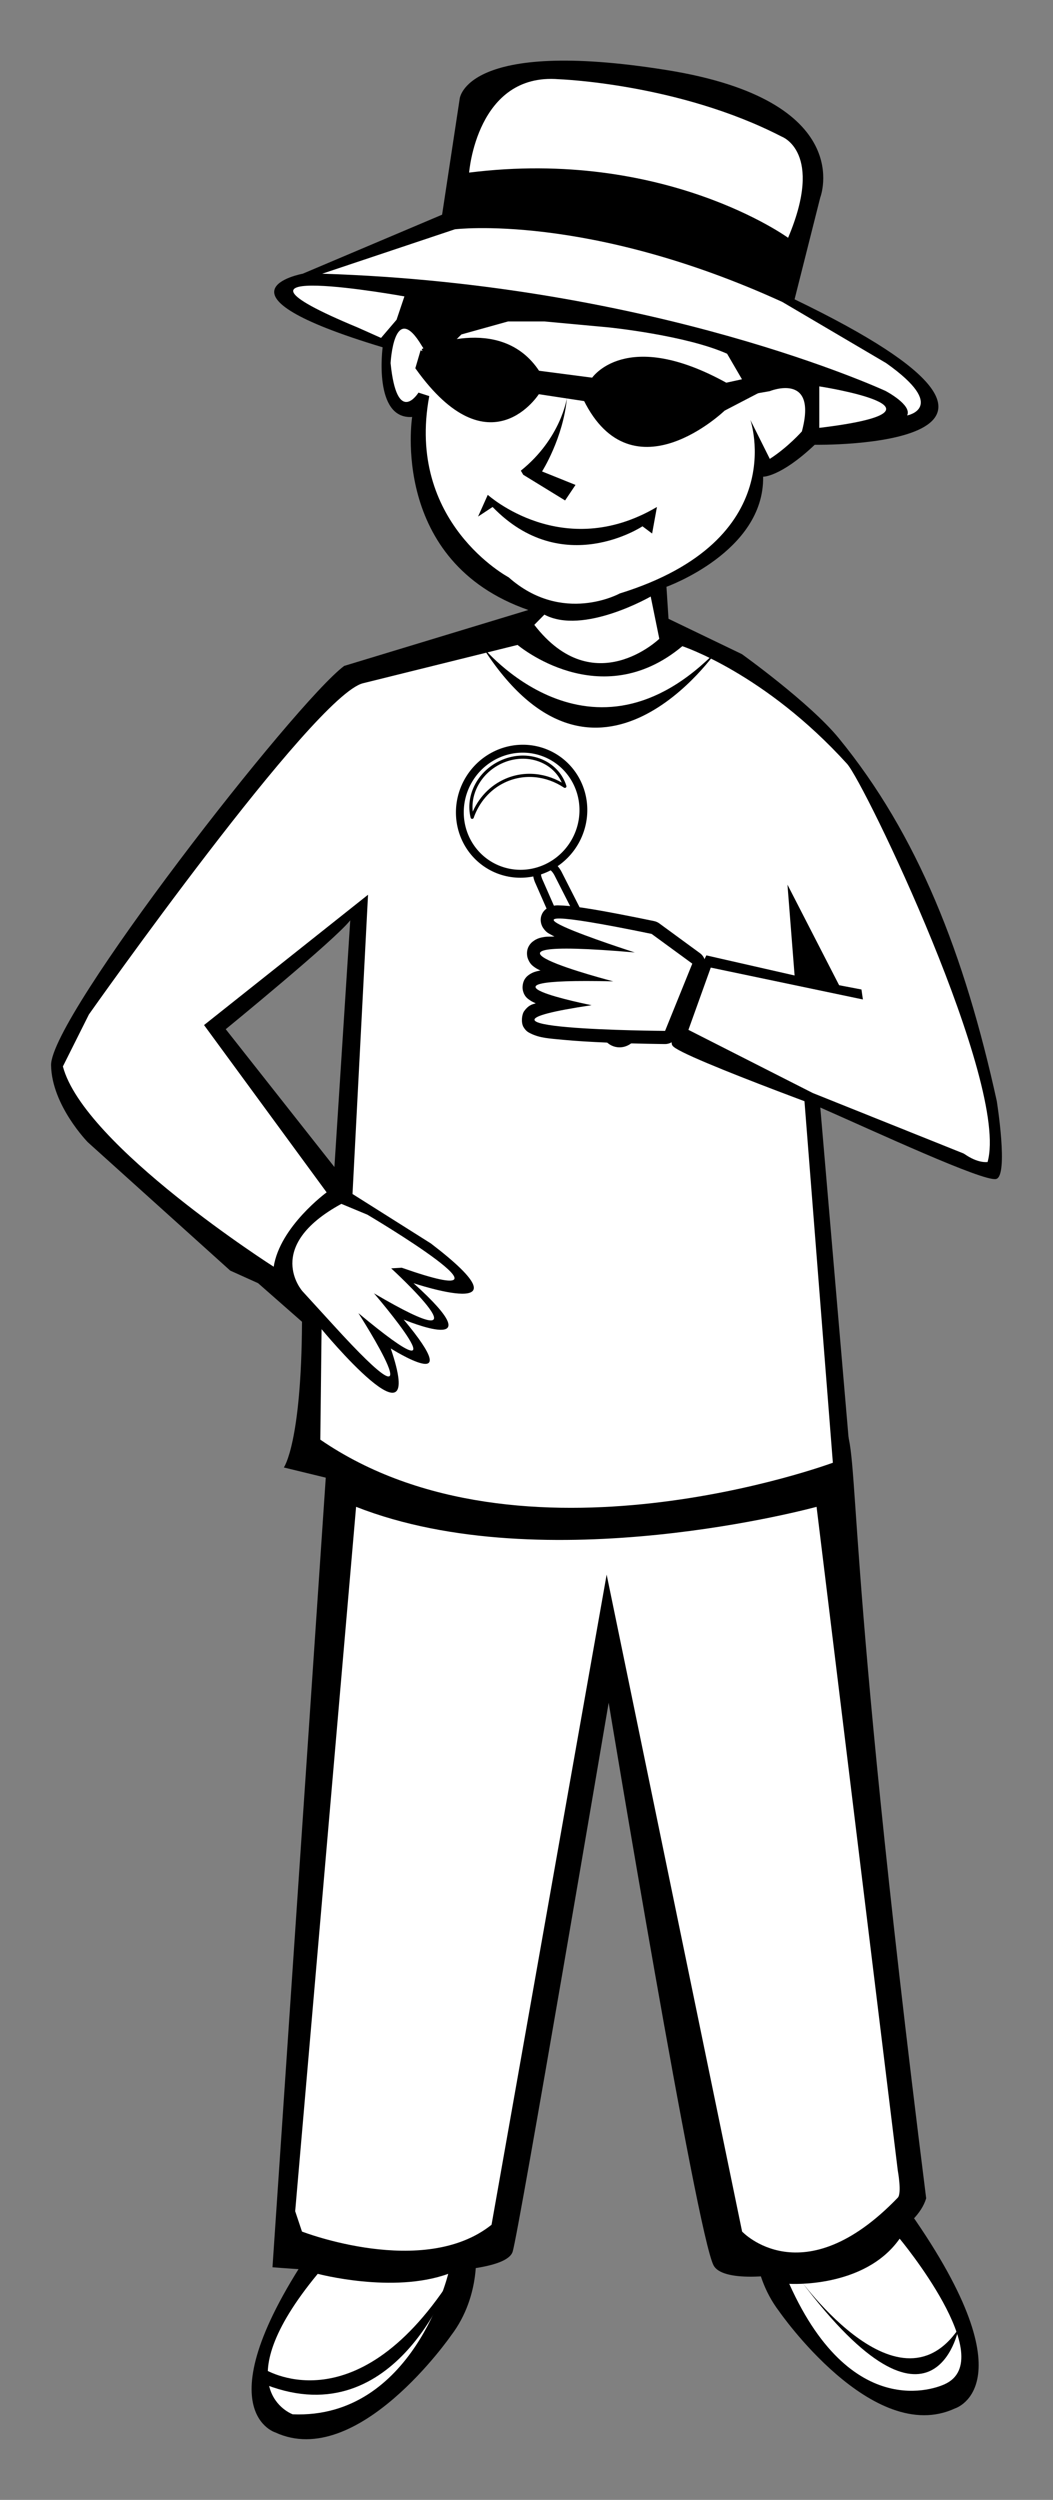
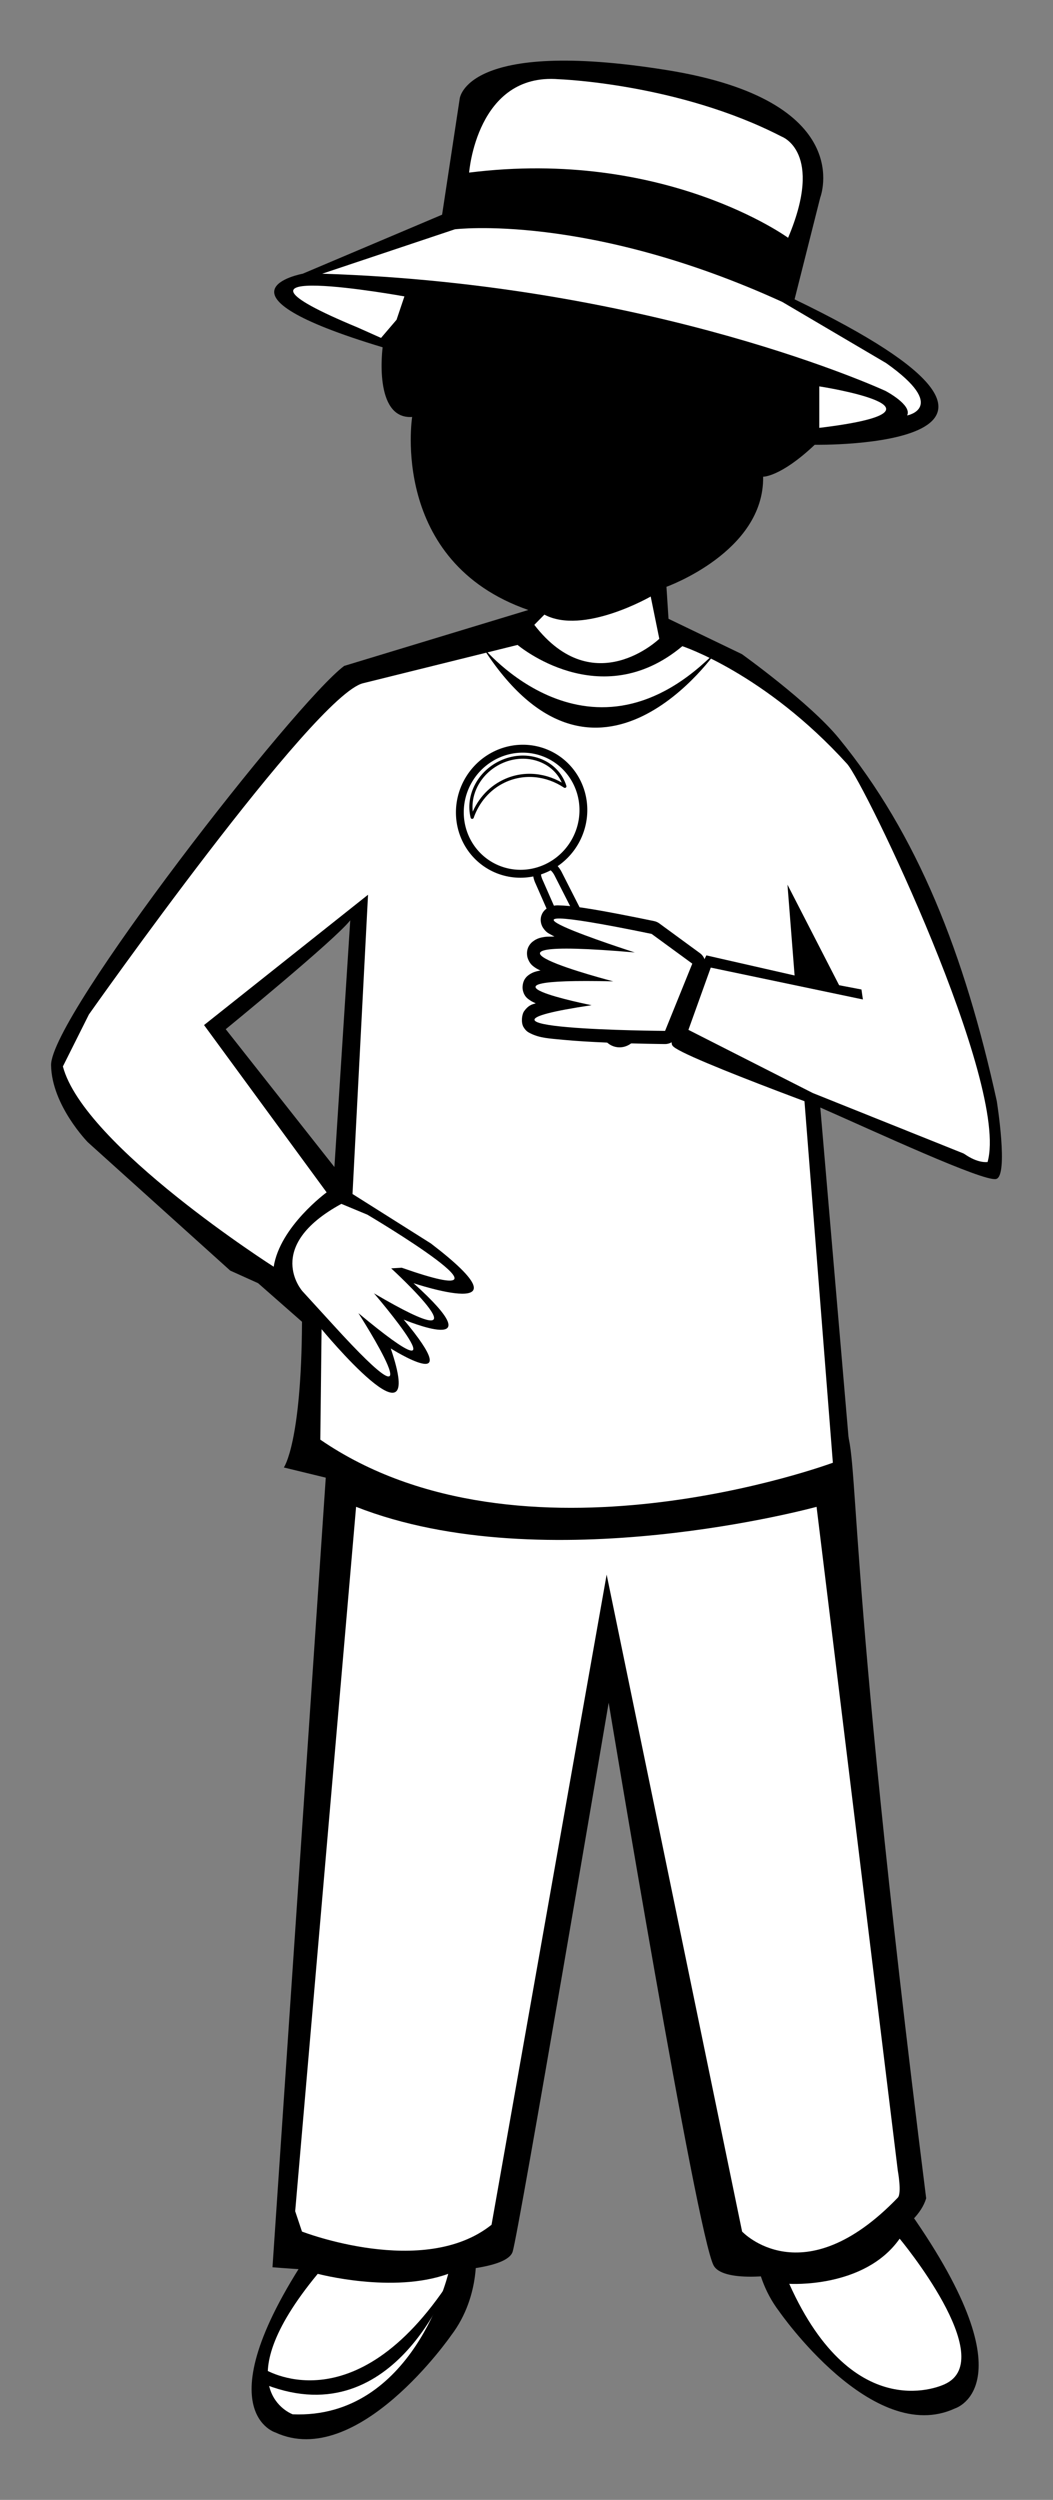
<svg xmlns="http://www.w3.org/2000/svg" xmlns:ns1="http://sodipodi.sourceforge.net/DTD/sodipodi-0.dtd" xmlns:ns2="http://www.inkscape.org/namespaces/inkscape" id="svg5273" ns1:docname="spykid2.svg" ns2:export-filename="E:\Images\Vector\spykid.png" viewBox="0 0 333.18 790.8" ns1:version="0.32" ns2:export-xdpi="144.42999" version="1.0" ns2:output_extension="org.inkscape.output.svg.inkscape" ns2:export-ydpi="144.42999" ns2:version="0.45.1" ns1:docbase="E:\Images\Vector">
  <rect x="0" y="0" width="333.18" height="790.8" fill="#808080" stroke="none" />
  <ns1:namedview id="base" bordercolor="#666666" ns2:pageshadow="2" guidetolerance="10" pagecolor="#ffffff" gridtolerance="10000" ns2:window-height="998" width="333.18px" ns2:zoom="0.7" objecttolerance="10" height="790.8px" borderopacity="1.0" ns2:current-layer="layer1" ns2:cx="588.79125" ns2:cy="377.78054" ns2:window-y="-4" ns2:window-x="-4" ns2:window-width="1280" ns2:pageopacity="0.0" ns2:document-units="px" />
  <g id="layer1" ns2:label="Layer 1" ns2:groupmode="layer" transform="translate(-29.481 -141.61)">
    <g id="g6424" transform="translate(-414.23 20.639)">
      <path id="path5436" ns1:nodetypes="cscccscsc" style="fill:#000000" d="m736.76 816.37c-26.37-209.86-20.77-236.66-26-244.23-29.99-43.37-158.63-14.86-155.58 6.8l-8.24 7.21-17.01 252.03s72.35 6.13 75.98-4.9c1.87-5.68 30.39-173.69 30.39-173.69s27.87 168.34 33.23 178.07c5.39 9.81 61.56-2.15 67.23-21.29z" />
      <g id="g6780" transform="matrix(1.25 0 0 -1.25 -177.04 3.583)">
        <path id="path6225" ns1:nodetypes="cczcscccccccccccccccsccccccccccc" style="fill:#000000" d="m712.35-468.9l-8.11 94.71c13.88-6.1 41.24-18.8 44.49-18.09 3.23 0.71 0.18 19.74 0.18 19.74-8.16 37.16-19.99 67.39-40.01 91.84-7.39 9.01-24.51 21.25-24.51 21.25l-18.57 8.94-0.52 8.1s24.78 8.85 24.47 27.86c0 0 4.38-0.12 13.06 8.08 0 0 73.72-1.2-5.1 36.81l6.5 25.77s9.55 24.52-38.95 32.26c-50.97 8.15-52.32-7.29-52.32-7.29l-4.45-29.32-35.28-14.94s-25.84-4.74 20.23-18.62c0 0-2.44-18.29 7.47-17.63 0 0-5.8-36.61 29.41-48.85l-46.61-14.15c-12.35-9.18-74.4-88.76-74.2-101.06 0.17-10.17 9.31-19.49 9.31-19.49l36.04-32.48 7.05-3.18 11.12-9.77c-0.15-30.79-4.6-36.87-4.6-36.87l11.98-2.91c57.31-26.02 56.87-19.54 131.92-0.71zm-131.1 79.65l-27.51 34.88s27.82 22.74 31.52 27.57l-4.01-62.45z" />
        <path id="path6227" ns1:nodetypes="cccsccccccccccccccccc" style="fill:#ffffff" d="m695.93-317.79l13.96-27.17c10.72-15.43 26.35-43.81 36.69-43.03 5.57 19.71-31.13 95.88-35.56 100.77-20.85 22.98-41.7 29.78-41.7 29.78-20.81-17.4-41.71 0.32-41.71 0.32l-39.09-9.69c-12.4-2.95-69.41-83.82-69.41-83.82l-6.59-13.16c5.28-20.04 53.36-50.69 53.36-50.69 1.6 10.2 13.4 18.82 13.4 18.82l-31.03 42.34 41.51 32.98-3.93-75.73 19.84-12.52c26.81-20.5-4.4-10.05-4.4-10.05 21.28-19.18-2.49-9.21-2.49-9.21 16.57-19.84-3.27-7.31-3.27-7.31 9.46-27.81-17.51 4.88-17.51 4.88l-0.32-27.96c51.01-35.05 129.74-5.84 129.74-5.84" />
        <path id="path6229" style="fill:#ffffff" d="m589.58-401.3s43.22-25.55 8.71-13.43l-2.67-0.16s27.11-24.83-4.35-6.32c0 0 24.85-28.96-3.95-5.01 0 0 21.89-34.06-6.46-2.89l-7.69 8.42s-10.11 11.24 9.84 22.12l6.57-2.73" />
        <path id="path6231" style="fill:#ffffff" d="m631.85-252.04c15.06-19.51 31.64-3.53 31.64-3.53l-2.18 10.7s-17.07-9.84-26.91-4.58l-2.55-2.59" />
        <path id="path6233" style="fill:#ffffff" d="m694.62-170.32c-49.36 22.55-82.88 18.38-82.88 18.38l-33.58-11.24c84.39-2.64 142.62-29.68 142.62-29.68s6.77-3.55 5.44-6.19c0 0 10.61 1.99-5.31 13.25l-26.29 15.48" />
        <path id="path6235" style="fill:#ffffff" d="m696.09-154.09s-31.22 22.71-80.74 16.5c0 0 1.9 25.33 22.68 23.63 0 0 30.34-1.06 56.41-14.51 0 0 10.86-3.84 1.65-25.62" />
-         <path id="path6237" style="fill:#ffffff" d="m603.37-181.42l2.8-4.36 7.22 7.23 11.8 3.29h9.21l16.34-1.51s19.41-1.97 29.91-6.66l6-10.31 4.76 0.83s12.24 5.01 8.17-10.18c0 0-3.49-3.97-8.12-6.95l-4.92 9.86s10.52-30.4-33.07-43.92c0 0-14.49-7.99-28.12 4.09 0 0-26.07 13.85-20.09 45.86l-2.73 0.88s-5.42-8.78-7.06 7.45c0 0 0.83 16.27 7.9 4.4" />
        <path id="path6239" style="fill:#000000" d="m640.11-194.6s-1.49-10.27-11.67-18.42l0.61-1.04 10.59-6.5 2.64 3.93-8.47 3.41s5.35 8.39 6.3 18.62" />
        <path id="path6241" style="fill:#ffffff" d="m596.98-174.83l1.99 5.91s-54.51 9.84-11.83-7.87l5.91-2.64 3.93 4.6" />
        <path id="path6243" style="fill:#ffffff" d="m703.99-191.69s38.07-5.89 0-10.5v10.5" />
        <path id="path6245" style="fill:#000000" d="m615.6-140.12s39.09 6.64 78.84-16.54l-0.68-7.29s-29.79 15.89-79.47 17.22l1.31 6.61" />
        <path id="path6247" style="stroke:#000000;stroke-width:1.018;fill:#000000" d="m603.55-182.72s19.67 9.18 29.2-5.49l13.97-1.82s8.24 12.81 33.65-1.27l5.71 1.25 1.89-3.07-8.24-4.29s-22.85-22.01-34.93 2.46l-12.05 1.83s-12.06-19.58-30.46 6.11l1.26 4.29" />
-         <path id="path6249" style="fill:#000000" d="m620.07-219.14s18.96-17.15 42.82-3.07l-1.22-6.72-2.44 1.83s-20.2-13.46-37.94 4.89l-3.68-2.43 2.46 5.5" />
        <path id="path6257" style="fill:#000000" d="m618.6-257.42s27.52-34.12 59.59-1.01c0 0-30.56-44.83-59.59 1.01" />
        <g id="g6282" transform="matrix(.88 -.475 .475 .88 232.23 363.02)">
          <path id="path6251" ns1:nodetypes="cccsccc" style="fill-rule:evenodd;stroke:#000000;stroke-linecap:round;stroke-width:2;fill:#ffffff" d="m674.7-404.23c1.2 1.72 2.93 1.26 4.62 0.03l34.21-23.68c1.69-1.24 2.08-3.62 0.87-5.34-1.2-1.72-3.53-2.12-5.22-0.89l-33.07 25.77c-1.69 1.23-2.62 2.39-1.41 4.11z" />
          <path id="path6253" ns1:rx="172.85715" ns1:ry="172.85715" style="fill-rule:evenodd;stroke:#000000;stroke-linecap:round;stroke-width:21.895;fill:#ffffff" ns1:type="arc" d="m582.86 582.36a172.86 172.86 0 1 1 -345.72 0 172.86 172.86 0 1 1 345.72 0z" transform="matrix(.09 0 0 -.092 626.48 -340.88)" ns1:cy="582.36218" ns1:cx="410" />
          <path id="path6255" style="stroke-linejoin:round;fill-rule:evenodd;fill-opacity:.661;stroke:#000000;stroke-linecap:round;stroke-width:0.8;fill:#ffffff" d="m653.1-401.76c-0.65 4.12 0.19 8.36 2.7 11.83 3.31 4.58 8.73 6.73 14.22 6.22-0.29 0.29-0.61 0.56-0.95 0.82-4.98 3.76-12.29 2.3-16.32-3.26-3.61-4.99-3.34-11.58 0.35-15.61z" />
        </g>
        <g id="g6311" transform="matrix(.74 -.673 .673 .74 326.81 318.53)">
          <path id="path6301" style="fill:#000000" ns1:type="inkscape:offset" d="m669.66-312.19c-0.4-0.03-0.86 0.01-1.47 0.19-1.22 0.37-2.48 2.04-2.6 3.12-0.2 1.8 0.31 2.56 0.85 3.41-0.51-0.16-1-0.33-1.6-0.41-0.7-0.08-1.69-0.31-3.09 0.69-0.7 0.51-1.3 1.47-1.47 2.28-0.16 0.82-0.04 1.43 0.1 1.91 0.27 0.96 0.67 1.55 1.15 2.22 0.05 0.06 0.17 0.18 0.22 0.25-0.46-0.12-0.93-0.28-1.41-0.35-0.76-0.09-1.61-0.27-3 0.44-0.69 0.36-1.48 1.14-1.81 2.06-0.33 0.93-0.24 1.76-0.09 2.35 0.3 1.18 0.81 1.81 1.4 2.56 0.35 0.44 1.25 1.18 1.72 1.69-0.31-0.09-0.66-0.19-0.97-0.25-0.69-0.15-1.19-0.39-2.53-0.09-0.67 0.14-1.95 0.71-2.53 2.09s-0.13 2.5 0.16 3.06c0.58 1.13 1.07 1.48 1.75 2.06 2.71 2.34 8.46 6.06 20.18 13 0.42 0.24 0.87 0.39 1.35 0.44l12.69 1.35c1.49 0.15 2.9-0.72 3.43-2.13l6.35-17.22c0.48-1.27 0.13-2.71-0.88-3.62 0 0-5.31-4.74-11.18-9.66-2.94-2.46-6.02-4.95-8.72-6.97-2.7-2.01-4.5-3.52-7-4.25-0.29-0.08-0.61-0.18-1-0.22z" ns2:original="M 669.75 -308.78125 C 667.66941 -309.38224 669.00166 -306.37756 677.21875 -296.3125 C 677.21876 -296.31251 646.38737 -314.90236 677.21875 -288.15625 C 677.21876 -288.15624 635.95634 -309.92514 676.3125 -279.09375 C 676.31252 -279.09377 629.61401 -300.39894 676.3125 -272.75 L 689 -271.40625 L 695.34375 -288.625 C 695.34377 -288.62501 674.32729 -307.45907 669.75 -308.78125 z " transform="translate(7.661 18.059)" ns2:radius="3.3060896" />
          <path id="path6261" style="fill:#ffffff" d="m696.65-253.33l6.35-17.22s-44.42-39.91-18.13-7.7c0 0-30.83-18.6 0 8.15 0 0-41.26-21.76-0.9 9.07 0 0-46.7-21.31 0 6.34l12.68 1.36" />
        </g>
        <g id="g6337" transform="translate(-1.935 -1.548)">
          <path id="path6331" ns1:nodetypes="cczccc" style="fill-rule:evenodd;stroke:#000000;stroke-width:0.8px;fill:#000000" d="m708.12-341.56l-30.57 6.96s-9.69-19.28-8.52-22.06c1.09-2.58 52.2-20.97 52.2-20.97l-4.99 34.52-8.12 1.55z" />
          <path id="path6333" d="m911.26 1178.9l-63.36-10.6-6.77 18.4 76.42 31.9-6.29-39.7z" style="fill:none" transform="matrix(.8 0 0 -.8 0 595)" />
          <path id="path6335" ns1:nodetypes="cccccc" style="fill-rule:evenodd;stroke:#ffffff;stroke-width:0.8px;fill:#ffffff" d="m678.71-337.69l-5.42-15.1 31.15-15.82 38-15.23-6.46 34.15-57.27 12z" />
        </g>
      </g>
      <path id="path6407" style="fill:#000000" d="m594.19 831.88s2.03 15.04-7.73 27.85c0 0-29.6 42.8-55.67 30.69 0 0-24.85-7.56 16.09-64.55l42.96 4.26" />
      <path id="path6409" style="fill:#000000" d="m682.5 824.29s-2.01 15.04 7.75 27.85c0 0 29.6 42.8 55.64 30.69 0 0 24.86-7.56-16.08-64.58l-42.94 4.29" />
      <path id="path6411" style="fill:#ffffff" d="m539.26 826.89s38.54 14.98 59.98-2.15l36.42-205.67 42.86 207.82s19.18 20.54 49.26-10.72c1.32-1.39 0-8.58 0-8.58l-25.7-209.96s-85.72 23.58-145.7 0l-19.27 222.83" />
      <path id="path6413" style="fill:#ffffff" d="m544.25 840.26s23.81 6.35 41.28 0c0 0-11.12 46.02-49.21 44.44 0 0-22.23-7.96 7.93-44.44" />
      <path id="path6415" style="fill:#ffffff" d="m693.44 843.42s23.81 1.58 34.93-14.28c0 0 31.74 38.09 14.28 46.02 0 0-28.58 14.3-49.21-31.74" />
      <path id="path6417" style="fill:#000000" d="m526.99 870.2s28.63 18.79 59.05-27.74c0 0-17.89 50.08-59.93 32.19l0.88-4.45" />
-       <path id="path6419" style="fill:#000000" d="m695.14 839.78s32.19 46.52 51.85 17.89c0 0-8.04 42.04-51.85-17.89" />
    </g>
  </g>
</svg>